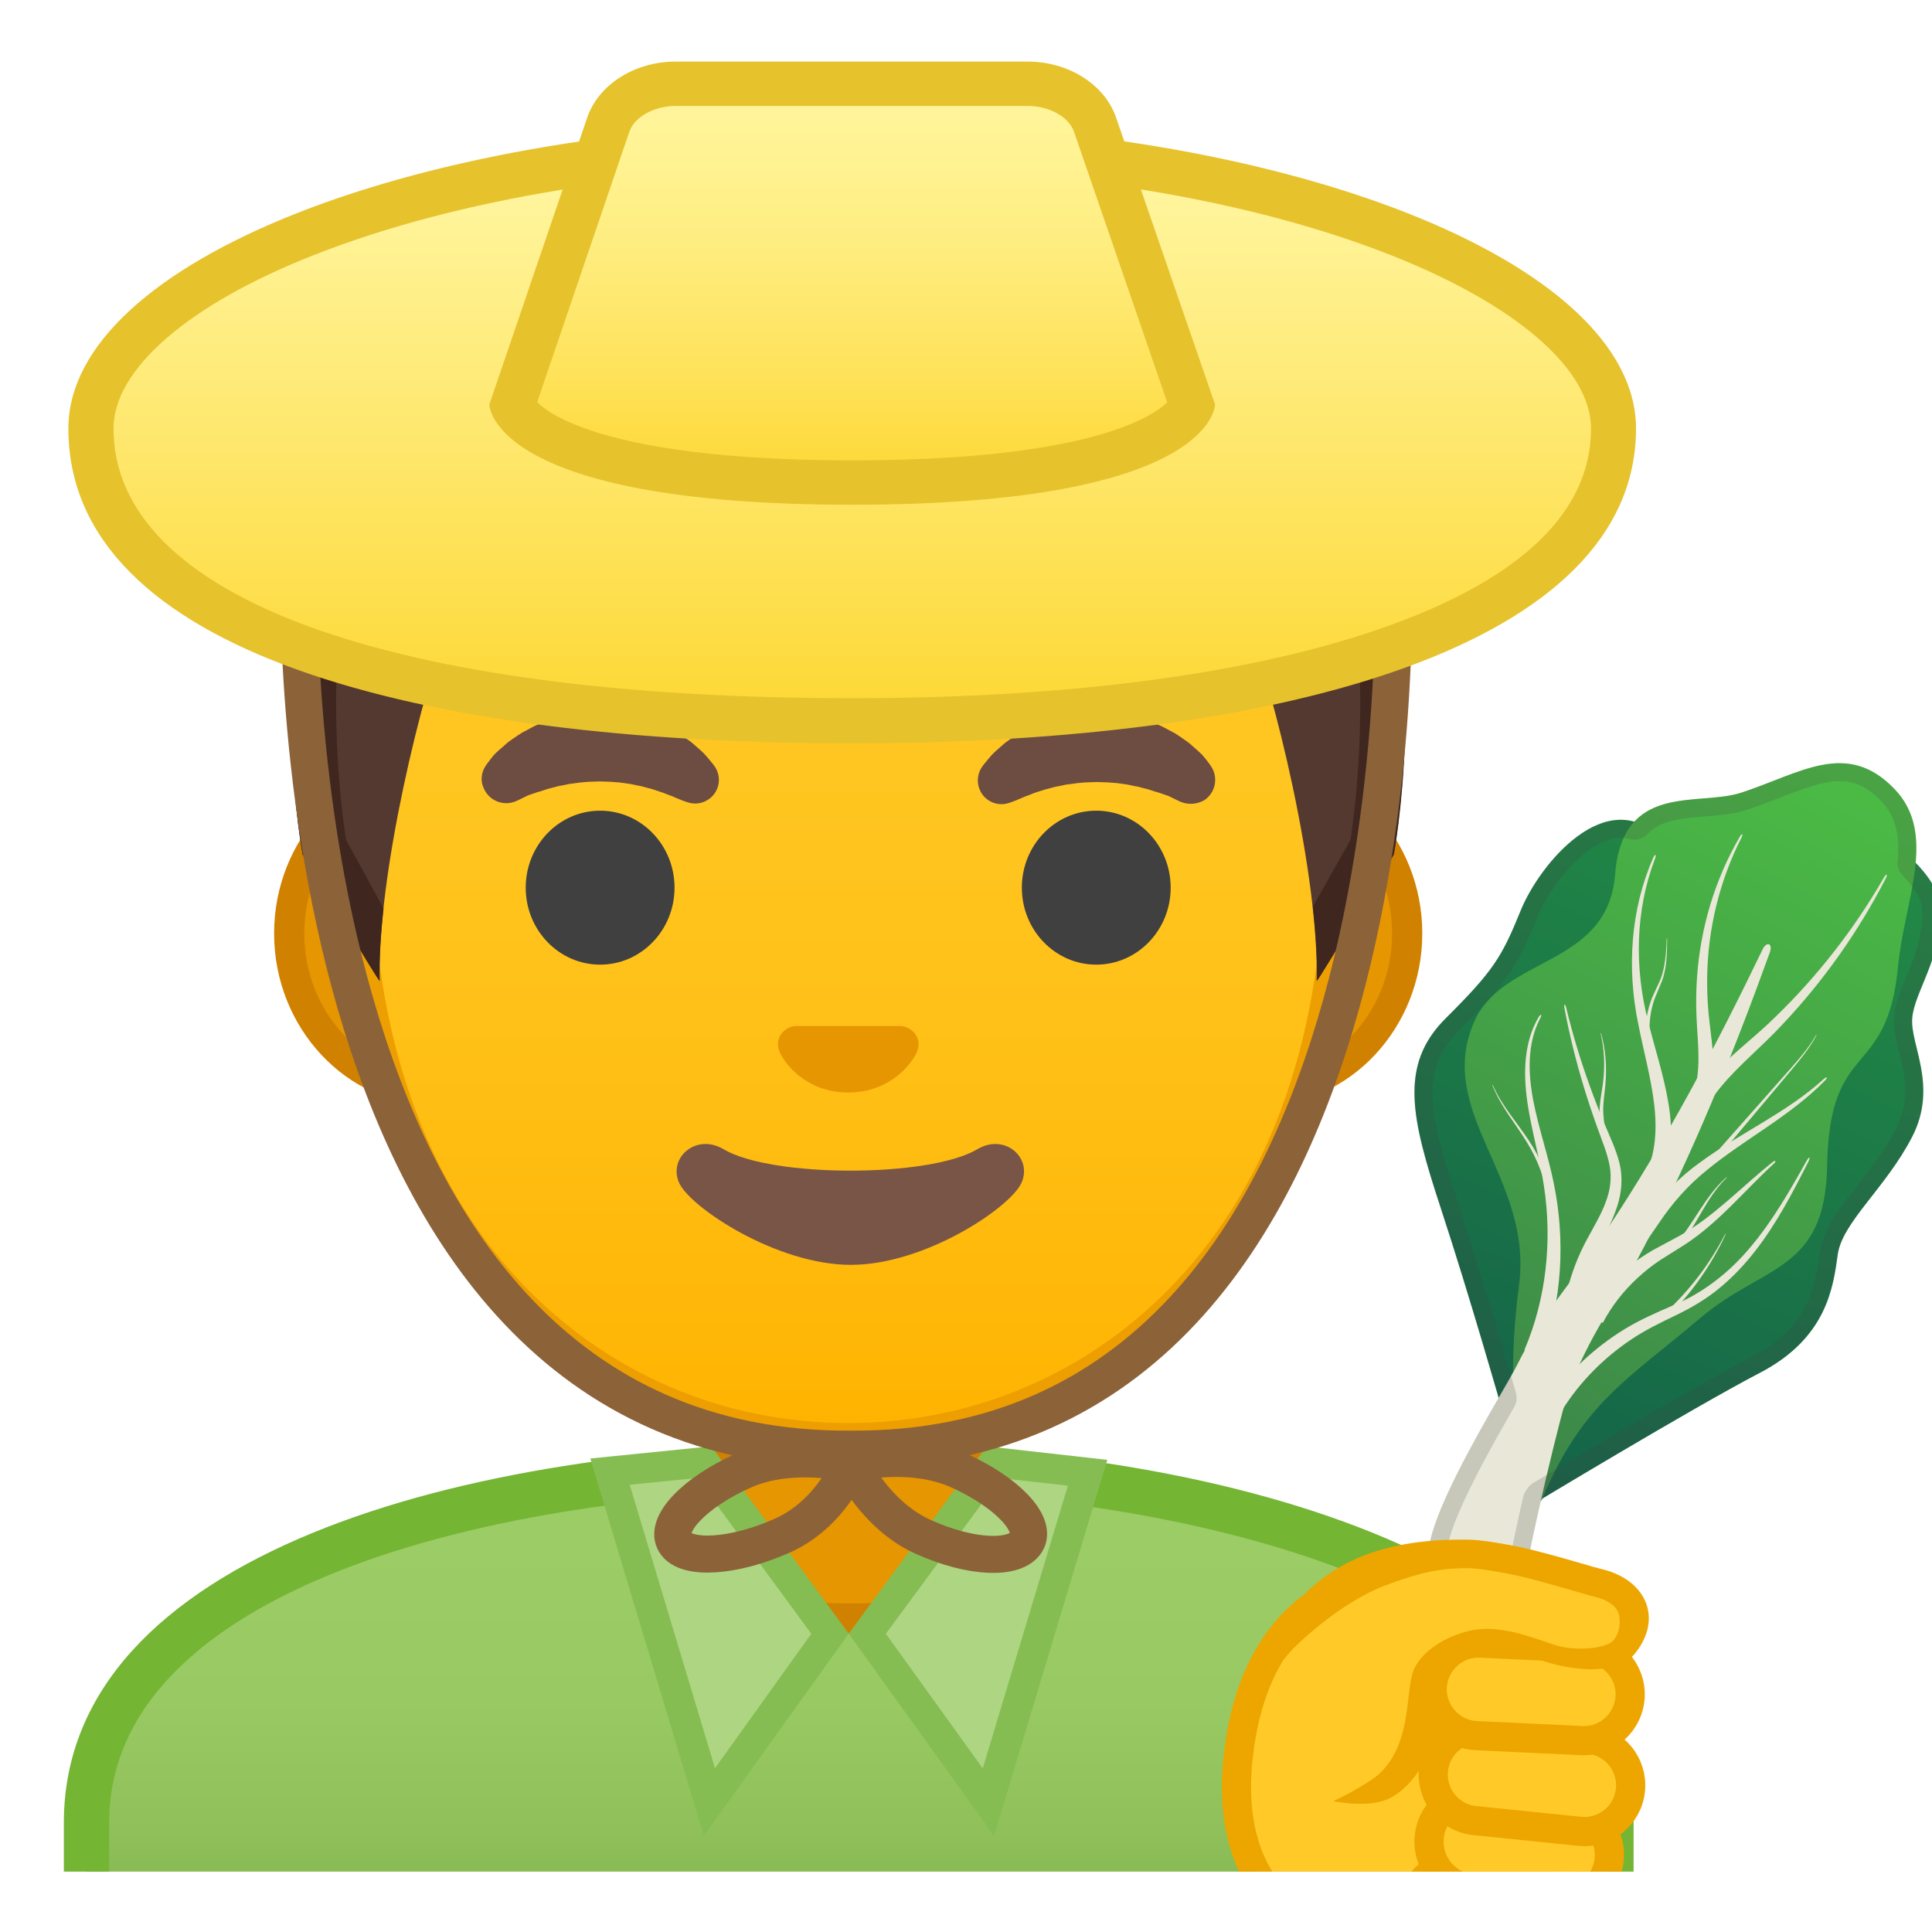
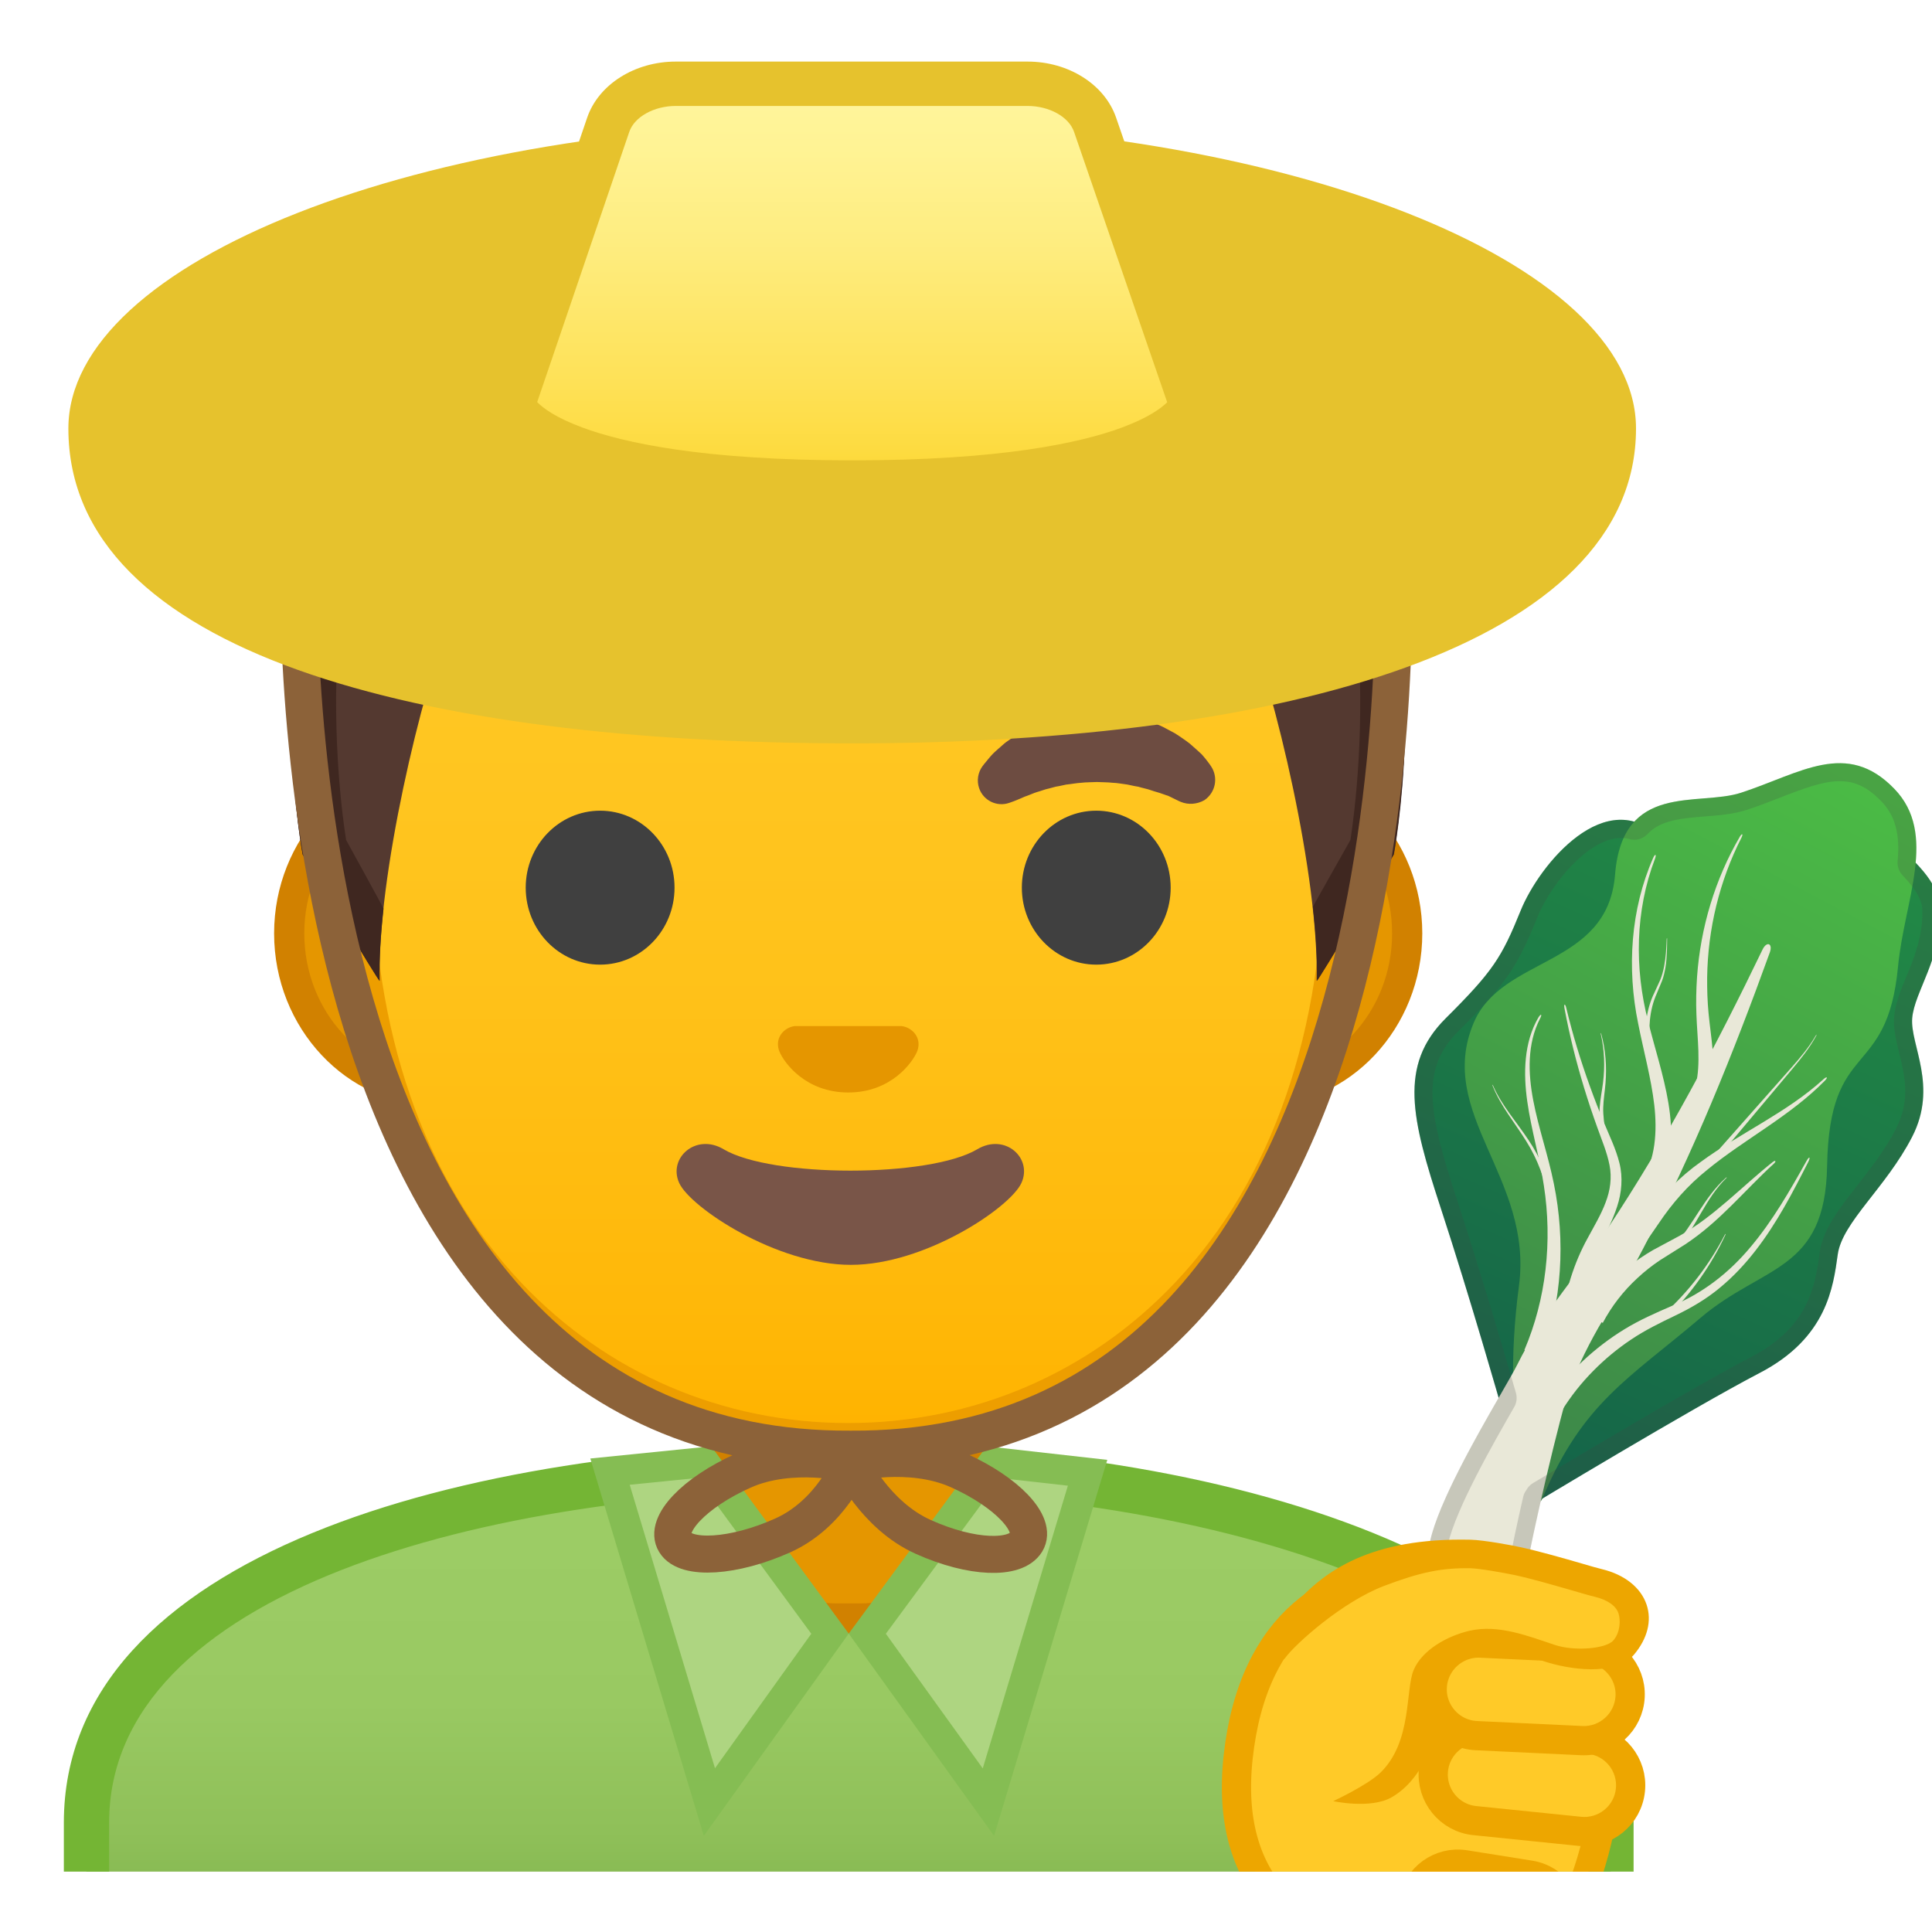
<svg xmlns="http://www.w3.org/2000/svg" xmlns:xlink="http://www.w3.org/1999/xlink" x="0" y="0" viewBox="0 0 128 128">
  <g id="vegetable_leaf" transform="rotate(70,64,64),scale(0.4,0.4),translate(170,0)">
    <linearGradient id="vc" x1="-8.654" x2="86.118" y1="24.514" y2="123.46" gradientTransform="matrix(.999 -.04 .04 .999 -2.732 2.519)" gradientUnits="userSpaceOnUse">
      <stop stop-color="#238D45" offset=".001" />
      <stop stop-color="#146349" offset=".978" />
    </linearGradient>
    <path d="m89.28 101.69s-19.29-1.38-34.74-1.87c-15.45-0.5-24.58-1.48-29.22-11.52-4.65-10.03-6.29-12.15-12.5-17.75-6.22-5.6-15-20.63-3.28-25.98s46.11 24.09 46.11 24.09 35.69 20.55 33.63 33.03z" fill="url(#vc)" />
    <linearGradient id="vb" x1="23.097" x2="119.14" y1="-4.207" y2="96.067" gradientTransform="matrix(.999 -.04 .04 .999 -2.732 2.519)" gradientUnits="userSpaceOnUse">
      <stop stop-color="#238D45" offset=".001" />
      <stop stop-color="#146349" offset=".978" />
    </linearGradient>
    <path d="m98.65 95.17s-3.22-8.32-9.67-14.76-8.83-8.74-10.88-13.84-2.29-22.65-5.53-26.23-57.85-25.01-57.85-25.01 13.64-12.76 21.47-10.26 11.51 8.77 15.54 10.62 12.03-0.22 18.46 6.73 9.33 15.71 14.09 18.24 12.38 6.36 14.02 18.86 7.8 43.8 7.8 43.8l-7.45-8.15z" fill="url(#vb)" />
    <linearGradient id="va" x1="8.681" x2="93.383" y1="9.587" y2="110.87" gradientTransform="matrix(.999 -.04 .04 .999 -2.732 2.519)" gradientUnits="userSpaceOnUse">
      <stop stop-color="#4BBC45" offset="0" />
      <stop stop-color="#3D8749" offset=".977" />
    </linearGradient>
    <path d="m105.53 100.45c-12.64-11.66-13.73-20.21-19.15-34.82-4.77-12.86-0.06-22.02-16.46-28.32-19.92-7.65-9.78-14.14-27.03-22.34-10.02-4.76-18.37-13.74-27.89-9.49-10.38 4.62-7.72 13.7-8.06 24.08-0.25 7.46-8.47 17.81 5.6 24.24 14.08 6.43 6.18 22.2 15.11 30.44 11.97 11.05 27.46-0.54 43.47 7.82 21.54 11.25 37.36 11.12 34.41 8.39z" fill="url(#va)" />
    <path d="m32.54 35.07c12.36 12.68 24.27 25.83 34.66 39.93 2.62 3.5 5.05 7.12 7.43 10.75 2.56 3.87 5.41 7.62 8.67 11.06 3.25 3.45 15.01 18.7 22.44 23.5 10.04 6.49 30.11 4.28 9.61-13.57-3.53-1.85-22.43-14.15-25.53-16.83s-5.95-5.7-8.61-8.93c-2.86-3.52-5.76-6.99-8.8-10.29-12.1-13.29-25.38-25.2-38.99-36.57-1.22-1-1.96-0.19-0.88 0.95z" fill="#E9E8D8" />
    <path d="m30.45 73.84c3.08 3.69 7.84 5.51 12.45 6.48 4.68 0.99 9.45 1.25 14.02 2.18 9.15 1.81 17.78 6.07 24.48 12.34l2.02-2.29c-7.46-6.33-16.7-10.3-26.22-11.71-4.77-0.73-9.51-0.76-14.12-1.51-4.55-0.73-9.22-2.26-12.39-5.71-0.54-0.6-0.76-0.44-0.24 0.22z" fill="#E9E8D8" />
    <path d="m12.11 46.93c6.7 6.41 15.66 10.35 24.91 11.71 4.61 0.72 9.23 1.07 13.61 2.11 4.32 1.04 8.56 2.91 11.02 6.24l2.4-1.89c-1.64-2-3.78-3.48-6-4.52-2.24-1.05-4.58-1.7-6.92-2.14-4.69-0.87-9.34-0.98-13.88-1.47-9.04-0.88-17.94-4.25-24.91-10.28-0.63-0.53-0.82-0.33-0.23 0.24z" fill="#E9E8D8" />
    <path d="m67.98 40.25c3.68 4.27 7.35 8.61 10.15 13.47 2.84 4.85 4.58 10.22 4.77 15.81 0.17 2.79 0.35 5.69 0.93 8.53 0.57 2.83 1.44 5.61 2.58 8.28 2.27 5.35 5.74 10.21 10.12 14.14l1.98-2.33c-4.17-3.45-7.6-7.85-9.94-12.8-1.18-2.47-2.11-5.07-2.76-7.74-0.66-2.67-0.95-5.4-1.23-8.24-0.28-2.82-0.8-5.74-1.79-8.46-0.96-2.73-2.28-5.31-3.81-7.73-3.06-4.85-6.92-9.05-10.77-13.17-0.67-0.7-0.88-0.51-0.23 0.24z" fill="#E9E8D8" />
-     <path d="m28.24 12.13c6.3 7.49 11.53 15.83 15.5 24.7 2.04 4.4 3.37 9.09 5.71 13.61 2.36 4.48 5.66 8.42 9.44 11.76l1.97-2.34c-3.69-2.97-6.94-6.51-9.33-10.58-2.37-4.06-3.97-8.79-6.25-13.18-4.44-8.82-10.12-16.98-16.78-24.19-0.61-0.63-0.81-0.45-0.26 0.22z" fill="#E9E8D8" />
    <path d="m66.21 45.55c2.09 6.24 5.16 12.23 6.2 18.63l0.71 4.91c0.29 1.67 0.71 3.33 1.27 4.94 1.1 3.24 2.75 6.32 4.9 9.06l2.33-1.98c-2.09-2.31-3.79-5-5.01-7.93-0.62-1.46-1.12-2.97-1.5-4.52l-1.04-4.82c-1.57-6.64-5.06-12.35-7.55-18.4-0.23-0.54-0.49-0.44-0.31 0.11z" fill="#E9E8D8" />
    <path d="m30.5 69.25c4.46 0.74 8.97 1.21 13.49 1.45 2.26 0.12 4.53 0.18 6.8 0.19 2.27 0.02 4.54-0.11 6.65 0.23 2.1 0.32 3.99 1.32 5.6 2.73 1.63 1.39 3.03 3.12 4.55 4.83 3.06 3.5 6.87 6.41 11.07 8.53l1.31-2.76c-3.97-1.76-7.59-4.24-10.65-7.39-1.56-1.57-3.11-3.31-5-4.78-1.87-1.48-4.22-2.58-6.65-2.82-2.4-0.25-4.68 0.01-6.91 0.1-2.24 0.11-4.49 0.16-6.74 0.15-4.5-0.01-9-0.25-13.47-0.76-0.8-0.1-0.84 0.17-0.05 0.3z" fill="#E9E8D8" />
    <path d="m75.14 77.69-0.65 1.91 2.64-1.54-1.7-0.54c-0.04 0-0.28 0.14-0.29 0.17z" fill="#E9E8D8" />
    <path d="m56.18 32.91c3.14 7.62 3.62 15.87 5.94 23.85 1.09 3.99 2.97 7.9 5.23 11.35l6.56 10.4 2.53-1.71-7.12-10.01c-2.4-3.28-4.29-6.72-5.59-10.56-2.68-7.59-3.66-15.96-7.25-23.46-0.32-0.65-0.57-0.53-0.3 0.14z" fill="#E9E8D8" />
    <path d="m13.71 32.23c5.18 6.24 11.9 11.26 19.41 14.61 1.88 0.83 3.8 1.58 5.77 2.21 1.96 0.64 3.93 1.15 5.81 1.77s3.67 1.35 5.22 2.37 2.82 2.32 3.55 3.86l2.71-1.42c-1.15-2.08-2.94-3.65-4.84-4.75-1.92-1.11-3.97-1.8-5.97-2.33-2.01-0.54-4-0.94-5.92-1.44-1.93-0.5-3.82-1.12-5.69-1.82-7.45-2.83-14.31-7.36-19.81-13.26-0.49-0.52-0.7-0.35-0.24 0.2z" fill="#E9E8D8" />
    <path d="m25.54 49.43c1.41 0.58 2.82 1.18 4.13 1.97 0.65 0.4 1.27 0.83 1.83 1.34l1.63 1.61c2.14 2.25 5.07 3.63 8.04 4.47l0.19-0.74c-2.92-0.71-5.76-1.91-7.95-4.04l-1.69-1.55c-0.59-0.5-1.25-0.92-1.92-1.3-1.35-0.75-2.79-1.29-4.22-1.82-0.26-0.11-0.29-0.04-0.04 0.06z" fill="#E9E8D8" />
    <path d="m36.57 65.06c2.7 0.33 5.31 1.19 7.71 2.42 1.2 0.61 2.35 1.34 3.62 1.9 1.29 0.58 2.59 0.84 3.88 1.28l0.25-0.72c-1.3-0.38-2.69-0.61-3.9-1.1-1.24-0.49-2.42-1.17-3.67-1.74-2.49-1.14-5.16-1.9-7.88-2.12-0.25-0.02-0.25 0.05-0.01 0.08z" fill="#E9E8D8" />
    <path d="m38.53 84.82c3.58-0.11 7-1.37 10.46-2.09 3.46-0.74 7.06-0.79 10.5-0.09l0.14-0.75c-3.57-0.61-7.24-0.44-10.73 0.43-3.48 0.84-6.81 2.19-10.37 2.42-0.31 0.02-0.31 0.09 0 0.08z" fill="#E9E8D8" />
    <path d="m49.02 31.75c1.41 1.69 2.5 3.61 3.55 5.53l3.14 5.79 6.29 11.59 0.67-0.37-9.87-17.13c-1.1-1.9-2.25-3.8-3.71-5.46-0.27-0.3-0.32-0.25-0.07 0.05z" fill="#E9E8D8" />
    <path d="m66.01 53.73c1.74 4.41 5.44 7.68 7.55 11.76l0.67-0.37c-2.41-4.13-6.2-7.13-8.14-11.42-0.09-0.19-0.16-0.16-0.08 0.03z" fill="#E9E8D8" />
    <path d="m74.82 57.12c3.78 4.1 6.8 8.87 8.9 13.99l0.7-0.31c-2.34-5.11-5.58-9.8-9.54-13.75-0.17-0.16-0.22-0.11-0.06 0.07z" fill="#E9E8D8" />
    <g opacity=".2">
      <path d="m20.11 7.37c1.88 0 3.89 0.54 6.35 1.69 0.4 0.19 0.84 0.29 1.28 0.29 0.42 0 0.84-0.09 1.23-0.26 1.97-0.89 3.65-1.34 5-1.34 0.49 0 0.93 0.06 1.31 0.18 4.19 1.34 7.11 4 9.68 6.34 1.82 1.66 3.54 3.24 5.52 4.15 1.74 0.8 3.75 1.03 5.88 1.26 3.95 0.44 8.04 0.89 11.64 4.78 2.69 2.9 4.79 6.28 6.65 9.25 2.62 4.2 4.89 7.82 8.22 9.6l0.28 0.15c4.55 2.42 10.77 5.72 12.18 16.45 1.33 10.14 5.53 32.14 7.27 41.13 0.1 0.53 0.34 1.02 0.7 1.42 0.23 0.36 0.54 0.67 0.9 0.9 2.15 1.39 7.21 4.63 9.44 5.86 8.47 7.45 7.56 10.23 7.55 10.26-0.17 0.45-1.42 1.17-4.06 1.17-3.25 0-7.07-1.12-9.76-2.85-5.24-3.38-13.33-12.99-17.68-18.15-0.52-0.62-1.28-1-2.09-1.06-5.77-0.39-20.52-1.35-32.96-1.75-15.58-0.5-22.8-1.58-26.6-9.78-4.65-10.03-6.5-12.66-13.22-18.72-5.07-4.59-10.31-14.17-6.99-18.78 0.66-0.92 0.75-2.13 0.23-3.13-1.44-2.78-0.48-6.28 0.54-9.97 0.62-2.24 1.26-4.55 1.33-6.8 0.07-2.06 0.03-4.03-0.02-5.93-0.19-8.5 0-12.71 6.3-15.52 1.29-0.57 2.56-0.84 3.9-0.84m0-3c-1.68 0-3.37 0.33-5.11 1.11-10.38 4.62-7.72 13.7-8.07 24.08-0.18 5.43-4.58 12.38-1.54 18.25-4.82 6.69 2.2 18.04 7.41 22.74 6.21 5.6 7.86 7.72 12.5 17.75 4.65 10.03 13.77 11.02 29.22 11.52 12.55 0.4 27.63 1.39 32.85 1.74 5.04 5.98 12.87 15.2 18.35 18.74 3.31 2.14 7.71 3.33 11.38 3.33 7.48 0 11.97-4.94-1.78-16.91-1.4-0.74-5.23-3.12-9.53-5.9-0.05-0.12-0.14-0.24-0.28-0.37-1.55-8-5.9-30.74-7.24-40.95-1.64-12.5-9.26-16.32-14.02-18.86-4.76-2.53-7.66-11.29-14.09-18.24s-14.43-4.87-18.46-6.73-7.68-8.1-15.51-10.6c-0.7-0.22-1.44-0.32-2.22-0.32-1.95 0-4.1 0.64-6.23 1.6-2.54-1.2-5.06-1.98-7.63-1.98z" fill="#424242" />
    </g>
  </g>
  <g>
    <defs>
      <rect id="h" x="4" y="4" width="120" height="120" />
    </defs>
    <clipPath id="a">
      <use xlink:href="#h" />
    </clipPath>
    <g id="shirt" clip-path="url(#a)">
      <linearGradient id="g" x1="56.223" x2="56.223" y1="97.196" y2="136.01" gradientUnits="userSpaceOnUse">
        <stop stop-color="#9CCC65" offset=".128" />
        <stop stop-color="#99C962" offset=".4" />
        <stop stop-color="#8FC059" offset=".621" />
        <stop stop-color="#7EB24B" offset=".823" />
        <stop stop-color="#689F38" offset="1" />
      </linearGradient>
      <path d="M5.72,136.01v-15.26c0-16.24,25.36-23.53,50.5-23.56h0.13c25.03,0,50.36,8.09,50.36,23.56 v15.26H5.72z" fill="url(#g)" />
      <path d="m56.36 98.7c12.9 0 25.42 2.19 34.36 6 6.62 2.83 14.51 7.91 14.51 16.05v13.76h-98v-13.76c0-15.2 24.61-22.03 49-22.06l0.13 0.01m0-3h-0.13c-25.49 0.03-52 7.28-52 25.06v16.76h104v-16.76c-0.01-16.76-26.27-25.06-51.87-25.06z" fill="#74B534" />
    </g>
    <g id="hand" clip-path="url(#a)">
      <path d="m100.82 129.79-8-0.25c-6.96-0.71-11.7-4.77-10.79-13.12 1.97-18.12 21.83-12.18 23.64-6.3 2.7 8.8-1.75 19.98-4.85 19.67z" fill="#FFCA28" stroke="#EDA600" stroke-linecap="round" stroke-linejoin="round" stroke-miterlimit="10" stroke-width="1.937" />
      <path d="m93.5 126v0c-0.27 1.7 0.89 3.29 2.59 3.57l4.33 0.69c1.7 0.27 3.29-0.89 3.57-2.59v0c0.27-1.7-0.89-3.29-2.59-3.57l-4.33-0.69c-1.7-0.27-3.3 0.89-3.57 2.59z" fill="#FFCA28" stroke="#EDA600" stroke-linecap="round" stroke-linejoin="round" stroke-miterlimit="10" stroke-width="1.669" />
-       <path d="m94.71 121.54v0c-0.26 1.71 0.91 3.31 2.62 3.58l5.68 0.87c1.71 0.26 3.31-0.91 3.58-2.62v0c0.26-1.71-0.91-3.31-2.62-3.58l-5.68-0.87c-1.71-0.26-3.32 0.91-3.58 2.62z" fill="#FFCA28" stroke="#EDA600" stroke-linecap="round" stroke-linejoin="round" stroke-miterlimit="10" stroke-width="1.937" />
      <path d="m94.97 117.26v0c-0.17 1.68 1.05 3.19 2.74 3.36l6.95 0.71c1.68 0.17 3.19-1.05 3.36-2.74v0c0.17-1.68-1.05-3.19-2.74-3.36l-6.95-0.71c-1.69-0.17-3.19 1.05-3.36 2.74z" fill="#FFCA28" stroke="#EDA600" stroke-linecap="round" stroke-linejoin="round" stroke-miterlimit="10" stroke-width="1.937" />
      <path d="m94.89 111.78v0c-0.08 1.69 1.23 3.13 2.92 3.21l6.98 0.33c1.69 0.08 3.13-1.23 3.21-2.92v0c0.08-1.69-1.23-3.13-2.92-3.21l-6.98-0.33c-1.69-0.08-3.13 1.23-3.21 2.92z" fill="#FFCA28" stroke="#EDA600" stroke-linecap="round" stroke-linejoin="round" stroke-miterlimit="10" stroke-width="1.937" />
      <path d="m105.57 104.92c-0.77-0.19-3.45-1.06-5.22-1.45-0.67-0.15-2.45-0.48-3.13-0.49-2.18-0.04-9.12 2.5-10.74 4.1-0.79 0.78-5.75 12.15 4.03 10.37 4.09-0.52 3.01-5.45 4.36-6.82 1.03-1.05 2.7-2.6 7.64-0.91 1.38 0.47 3.76 0.45 4.63-0.6 1.51-1.83 0.67-3.64-1.57-4.2z" fill="#FFCA28" />
      <path d="m109.09 106.31c-0.38-1.13-1.46-1.99-2.96-2.35-0.26-0.06-0.74-0.2-1.32-0.37-1.17-0.34-2.78-0.8-4-1.07-0.62-0.14-2.52-0.49-3.38-0.51-6.63-0.15-9.7 2.08-11.66 4.3-1.29 1.45-0.98 4.03-0.63 3.54 0.69-0.95 3.8-3.73 6.56-4.78 2.42-0.92 3.83-1.2 5.72-1.17 0.58 0.01 2.26 0.31 2.97 0.46 1.15 0.25 2.72 0.71 3.87 1.04 0.62 0.18 1.13 0.33 1.4 0.39 0.83 0.2 1.41 0.6 1.57 1.1 0.14 0.43 0.13 1.25-0.34 1.79-0.49 0.57-2.61 0.73-3.88 0.3-1.8-0.6-3.74-1.37-5.64-0.94-1.44 0.33-3.14 1.25-3.71 2.6-0.56 1.32-0.09 4.75-2.2 6.8-0.87 0.84-3.13 1.89-3.13 1.89s2.47 0.54 3.86-0.25c1.96-1.12 2.9-3.62 3.29-5.64 0.17-0.9 0.14-2.5 0.42-2.76 0.87-0.86 1.88-2.12 6.41-0.61 1.58 0.52 4.68 1.03 5.95-0.45 0.89-1.06 1.19-2.24 0.83-3.31z" fill="#EDA600" />
    </g>
    <path d="M55.4,107.23c-4,0-7.26-3.22-7.26-7.17v-8.98H64.3v8.98c0,3.96-3.26,7.17-7.26,7.17H55.4z" fill="#E59600" />
    <path d="m63.3 92.08v7.98c0 3.4-2.81 6.17-6.26 6.17h-1.64c-3.45 0-6.26-2.77-6.26-6.17v-7.98h14.16m2-2h-18.16v9.98c0 4.51 3.7 8.17 8.26 8.17h1.65c4.56 0 8.26-3.66 8.26-8.17v-9.98h-0.01z" fill="#D18100" />
    <polygon points="40.41 97.5 46.65 96.87 54.99 108.24 47 119.39" fill="#AED581" />
    <path d="m46.18 97.92 7.57 10.32-6.38 8.91-5.65-18.78 4.46-0.45m0.94-2.1-8.01 0.81 7.52 25 9.6-13.4-9.11-12.41z" fill="#85BD53" />
    <polygon points="57.46 108.24 65.83 96.88 72.05 97.57 65.48 119.39" fill="#AED581" />
    <path d="m66.29 97.93 4.46 0.5-5.64 18.73-6.42-8.92 7.6-10.31m-0.92-2.11-9.14 12.41 9.63 13.4 7.5-24.91-7.99-0.9z" fill="#85BD53" />
    <defs>
      <path id="f" d="M107.87,66.72c0,30.88-23.25,58.28-51.93,58.28S4,97.6,4,66.72s23.73-53.38,52.42-53.38 S107.87,35.83,107.87,66.72z" />
    </defs>
    <clipPath id="e">
      <use xlink:href="#f" />
    </clipPath>
    <g clip-path="url(#e)">
      <path d="m28.87 72.26c-5.36 0-9.71-4.67-9.71-10.41s4.36-10.41 9.71-10.41h54.65c5.36 0 9.71 4.67 9.71 10.41s-4.36 10.41-9.71 10.41h-54.65z" fill="#E59600" />
      <path d="m83.52 52.43c4.8 0 8.71 4.22 8.71 9.41s-3.91 9.41-8.71 9.41h-54.65c-4.8 0-8.71-4.22-8.71-9.41s3.91-9.41 8.71-9.41h54.65m0-2h-54.65c-5.89 0-10.71 5.14-10.71 11.41 0 6.28 4.82 11.41 10.71 11.41h54.65c5.89 0 10.71-5.14 10.71-11.41s-4.82-11.41-10.71-11.41z" fill="#D18100" />
      <linearGradient id="d" x1="56.194" x2="56.194" y1="94.591" y2="12.825" gradientUnits="userSpaceOnUse">
        <stop stop-color="#FFB300" offset="0" />
        <stop stop-color="#FFB809" offset=".102" />
        <stop stop-color="#FFC21A" offset=".371" />
        <stop stop-color="#FFC825" offset=".659" />
        <stop stop-color="#FFCA28" offset="1" />
      </linearGradient>
      <path d="m56.19 95.27c-15.66 0-32.52-12.14-32.52-38.81 0-12.38 3.56-23.79 10.02-32.13 6.04-7.8 14.25-12.27 22.5-12.27s16.45 4.47 22.5 12.27c6.46 8.33 10.02 19.75 10.02 32.13 0 12.09-3.51 22.19-10.14 29.21-5.86 6.19-13.8 9.6-22.38 9.6z" fill="url(#d)" />
      <path d="m56.19 13.07c7.94 0 15.85 4.33 21.71 11.88 6.33 8.16 9.81 19.35 9.81 31.52 0 11.83-3.41 21.7-9.87 28.52-5.67 5.99-13.36 9.29-21.65 9.29s-15.98-3.3-21.65-9.29c-6.46-6.82-9.87-16.69-9.87-28.52 0-12.16 3.49-23.35 9.81-31.52 5.86-7.55 13.77-11.88 21.71-11.88m0-2c-17.4 0-33.52 18.61-33.52 45.39 0 26.64 16.61 39.81 33.52 39.81s33.52-13.17 33.52-39.81c0-26.78-16.11-45.39-33.52-45.39z" fill="#ED9E00" />
-       <path d="m32.18 50.73s0.13-0.19 0.38-0.51c0.07-0.08 0.12-0.16 0.22-0.26 0.11-0.11 0.23-0.22 0.37-0.34s0.28-0.24 0.43-0.38c0.15-0.13 0.31-0.23 0.48-0.35 0.17-0.11 0.34-0.24 0.53-0.35 0.19-0.1 0.4-0.21 0.6-0.32 0.21-0.12 0.43-0.21 0.66-0.3s0.47-0.18 0.71-0.27c0.49-0.14 1-0.29 1.54-0.36 0.53-0.1 1.08-0.11 1.63-0.14 0.55 0.03 1.09 0.03 1.63 0.14 0.53 0.07 1.05 0.22 1.54 0.36 0.24 0.08 0.48 0.17 0.71 0.27 0.23 0.09 0.45 0.18 0.66 0.3 0.21 0.11 0.41 0.22 0.6 0.32 0.19 0.11 0.36 0.24 0.53 0.35 0.17 0.12 0.33 0.22 0.47 0.34s0.27 0.24 0.4 0.35c0.12 0.11 0.24 0.21 0.34 0.31s0.18 0.21 0.26 0.29c0.31 0.36 0.46 0.57 0.46 0.57 0.51 0.7 0.35 1.69-0.36 2.19-0.43 0.31-0.96 0.37-1.43 0.21l-0.29-0.1s-0.19-0.07-0.49-0.2c-0.08-0.03-0.15-0.07-0.25-0.11-0.1-0.03-0.19-0.07-0.3-0.11-0.21-0.08-0.44-0.17-0.7-0.25-0.13-0.04-0.26-0.09-0.4-0.13-0.14-0.03-0.28-0.07-0.43-0.11-0.07-0.02-0.15-0.04-0.22-0.06-0.08-0.01-0.15-0.03-0.23-0.04-0.16-0.03-0.31-0.07-0.47-0.1-0.33-0.04-0.66-0.11-1-0.12-0.34-0.04-0.69-0.03-1.03-0.05-0.35 0.02-0.7 0.01-1.03 0.05-0.34 0.02-0.67 0.09-1 0.12-0.16 0.03-0.31 0.07-0.47 0.1-0.08 0.01-0.16 0.03-0.23 0.04-0.07 0.02-0.15 0.04-0.22 0.06-0.15 0.04-0.29 0.07-0.43 0.11s-0.27 0.09-0.4 0.13-0.25 0.08-0.37 0.11c-0.1 0.04-0.2 0.07-0.29 0.1s-0.18 0.06-0.27 0.09c-0.1 0.04-0.2 0.1-0.29 0.14-0.36 0.18-0.57 0.27-0.57 0.27-0.83 0.34-1.77-0.05-2.11-0.87-0.24-0.48-0.16-1.06 0.13-1.49z" fill="#6D4C41" />
      <ellipse cx="39.76" cy="58.81" rx="4.93" ry="5.1" fill="#404040" />
      <path d="m78.24 53.13s-0.22-0.09-0.57-0.27c-0.09-0.04-0.19-0.1-0.29-0.14-0.09-0.02-0.18-0.06-0.27-0.09s-0.19-0.07-0.29-0.1c-0.12-0.04-0.24-0.07-0.37-0.11s-0.26-0.09-0.4-0.13-0.28-0.07-0.43-0.11c-0.07-0.02-0.15-0.04-0.22-0.06-0.08-0.01-0.15-0.03-0.23-0.04-0.16-0.03-0.31-0.07-0.47-0.1-0.33-0.04-0.66-0.11-1-0.12-0.34-0.04-0.69-0.03-1.03-0.05-0.35 0.02-0.7 0.01-1.03 0.05-0.34 0.02-0.67 0.09-1 0.12-0.16 0.03-0.31 0.07-0.47 0.1-0.08 0.01-0.16 0.03-0.23 0.04-0.07 0.02-0.15 0.04-0.22 0.06-0.15 0.04-0.29 0.08-0.43 0.11-0.14 0.04-0.27 0.09-0.4 0.13-0.26 0.07-0.49 0.16-0.7 0.25-0.11 0.04-0.2 0.08-0.3 0.11-0.09 0.04-0.17 0.08-0.25 0.11-0.3 0.13-0.49 0.2-0.49 0.2l-0.28 0.1c-0.82 0.29-1.72-0.15-2-0.97-0.17-0.5-0.08-1.03 0.21-1.44 0 0 0.16-0.22 0.46-0.57 0.08-0.09 0.16-0.19 0.26-0.29s0.22-0.2 0.34-0.31 0.26-0.23 0.4-0.35 0.31-0.22 0.47-0.34c0.17-0.12 0.34-0.24 0.53-0.35 0.19-0.1 0.4-0.21 0.6-0.32 0.21-0.12 0.43-0.21 0.66-0.3s0.46-0.18 0.71-0.27c0.49-0.14 1-0.29 1.54-0.36 0.53-0.1 1.08-0.11 1.63-0.14 0.55 0.03 1.09 0.03 1.63 0.14 0.53 0.06 1.05 0.22 1.54 0.36 0.24 0.08 0.48 0.17 0.71 0.27 0.23 0.09 0.45 0.18 0.66 0.3 0.21 0.11 0.41 0.22 0.6 0.32 0.19 0.11 0.36 0.24 0.53 0.35 0.17 0.12 0.32 0.22 0.48 0.35 0.15 0.13 0.3 0.26 0.43 0.38s0.26 0.23 0.37 0.34c0.09 0.1 0.15 0.18 0.22 0.26 0.25 0.31 0.38 0.51 0.38 0.51 0.5 0.74 0.31 1.74-0.43 2.25-0.49 0.28-1.07 0.32-1.56 0.12z" fill="#6D4C41" />
      <ellipse cx="72.63" cy="58.81" rx="4.93" ry="5.1" fill="#404040" />
      <path d="m60.05 68.06c-0.11-0.04-0.21-0.07-0.32-0.08h-7.07c-0.11 0.01-0.22 0.04-0.32 0.08-0.64 0.26-0.99 0.92-0.69 1.63s1.71 2.69 4.55 2.69 4.25-1.99 4.55-2.69c0.3-0.71-0.06-1.37-0.7-1.63z" fill="#E59600" />
      <path d="m64.75 76.14c-3.19 1.89-13.63 1.89-16.81 0-1.83-1.09-3.7 0.58-2.94 2.24 0.75 1.63 6.45 5.42 11.37 5.42s10.55-3.79 11.3-5.42c0.76-1.66-1.09-3.33-2.92-2.24z" fill="#795548" />
      <defs>
        <path id="c" d="m56.19 4.03h-0.02s-0.01 0-0.02 0c-45.43 0.24-36.12 52.14-36.12 52.14s5.1 8.99 5.1 8.81c-0.03-1.41 0.46-6.89 0.46-6.89l-2.68-2.92s3.89-25.44 6.79-24.91c4.45 0.81 26.54 2 26.57 2 7.83 0 14.92-0.36 19.37-1.17 2.9-0.53 9.64 1.7 10.68 4.45 1.33 3.54 3.13 19.71 3.13 19.71l-2.68 2.83s0.49 5.51 0.46 6.89c0 0.18 5.1-8.81 5.1-8.81s9.3-51.89-36.14-52.13z" />
      </defs>
      <clipPath>
        <use xlink:href="#c" />
      </clipPath>
      <radialGradient id="b" cx="56.454" cy="4.274" r="48.85" gradientTransform="matrix(1 0 0 .95 0 3.23)" gradientUnits="userSpaceOnUse">
        <stop stop-color="#6D4C41" offset="0" />
        <stop stop-color="#543930" offset="1" />
      </radialGradient>
      <path d="m56.21 7.06h-0.02s-0.01 0-0.02 0c-45.43 0.23-36.12 49.55-36.12 49.55s5.1 8.54 5.1 8.37c-0.16-6.89 2.74-19.09 4.8-24.28 1.04-2.62 3.9-4.14 6.79-3.64 4.45 0.77 11.55 1.72 19.37 1.72h0.08 0.08c7.83 0 14.92-0.95 19.37-1.72 2.9-0.5 5.76 1.02 6.79 3.64 2.06 5.19 4.96 17.39 4.8 24.28 0 0.17 5.1-8.37 5.1-8.37s9.32-49.32-36.12-49.55z" fill="url(#b)" />
      <path d="m56.21 7.06h-0.02s-0.01 0-0.02 0c-45.43 0.23-36.12 49.55-36.12 49.55s5 8.37 5.1 8.37c-0.03-1.41 0.07-3.04 0.26-4.78-0.12-0.27-2.46-4.51-2.48-4.55-0.24-1.52-0.93-6.64-0.55-12.89 0.41-6.69 2.17-16.11 8.22-23.02 5.67-6.46 14.27-9.77 25.56-9.83h0.04c11.32 0.06 19.93 3.37 25.6 9.83 10.81 12.32 8.18 32.62 7.67 35.91-0.02 0.04-2.46 4.35-2.49 4.42 0.2 1.79 0.31 3.47 0.27 4.91 0.09 0 5.1-8.37 5.1-8.37s9.3-49.32-36.14-49.55z" fill="#3F2720" />
    </g>
    <g fill="none" stroke="#8C6239" stroke-linecap="round" stroke-linejoin="round" stroke-miterlimit="10" stroke-width="2.453">
      <path d="m92.29 36.75s2.86 59.5-35.93 59.26c-38.79 0.25-36.54-59.26-36.54-59.26" />
      <path d="m56.36 96.98s-1.29 3.31-4.51 4.75c-3.21 1.44-6.41 1.65-7.13 0.46-0.73-1.18 1.29-3.31 4.51-4.75 3.21-1.44 7.13-0.46 7.13-0.46z" />
      <path d="m56.36 96.95s1.61 3.45 4.82 4.88c3.21 1.44 6.1 1.51 6.82 0.33s-1.29-3.31-4.51-4.75c-3.21-1.44-7.13-0.46-7.13-0.46z" />
    </g>
    <linearGradient id="j" x1="56.461" x2="56.461" y1="12.415" y2="47.378" gradientUnits="userSpaceOnUse">
      <stop stop-color="#FFF59D" offset=".003" />
      <stop stop-color="#FEE565" offset=".553" />
      <stop stop-color="#FDD835" offset=".996" />
    </linearGradient>
    <path d="m56.46 47.76c-31.58 0-50.44-7.24-50.44-19.36 0-9.08 20.27-18.8 50.44-18.8s50.44 9.72 50.44 18.8c0 11.94-19.33 19.36-50.44 19.36z" fill="url(#j)" />
-     <path d="m56.46 11.08c13.46 0 26.12 2.06 35.63 5.8 8.34 3.28 13.32 7.58 13.32 11.51 0 5.43-4.46 9.81-13.24 13.01-8.75 3.18-21.09 4.86-35.7 4.86-30.65 0-48.95-6.68-48.95-17.87 0-3.93 4.98-8.24 13.32-11.51 9.51-3.74 22.16-5.8 35.62-5.8m0-2.99c-28.68 0-51.93 9.25-51.93 20.3 0 14.84 23.25 20.86 51.93 20.86s51.93-6.5 51.93-20.86c0.01-11.05-23.25-20.3-51.93-20.3z" fill="#E6C22D" />
+     <path d="m56.46 11.08m0-2.99c-28.68 0-51.93 9.25-51.93 20.3 0 14.84 23.25 20.86 51.93 20.86s51.93-6.5 51.93-20.86c0.01-11.05-23.25-20.3-51.93-20.3z" fill="#E6C22D" />
    <linearGradient id="i" x1="56.459" x2="56.459" y1="5.549" y2="32.093" gradientUnits="userSpaceOnUse">
      <stop stop-color="#FFF59D" offset=".003" />
      <stop stop-color="#FFF394" offset=".165" />
      <stop stop-color="#FEEC7D" offset=".426" />
      <stop stop-color="#FEE156" offset=".752" />
      <stop stop-color="#FDD835" offset=".996" />
    </linearGradient>
    <path d="m56.46 31.97c-11.3 0-16.89-1.5-19.59-2.77-2.12-0.99-2.74-1.94-2.91-2.33l6.34-18.61c0.55-1.6 2.39-2.72 4.47-2.72h23.31c2.08 0 3.92 1.12 4.47 2.71l6.42 18.61c-0.46 0.91-3.58 5.11-22.51 5.11z" fill="url(#i)" />
    <path d="m68.08 7.02c1.44 0 2.74 0.72 3.08 1.72l6.17 17.91c-0.38 0.38-1.23 1.02-3.01 1.68-2.67 0.99-7.93 2.17-17.86 2.17s-15.19-1.18-17.86-2.17c-1.79-0.66-2.63-1.3-3.01-1.69l6.1-17.9c0.34-1 1.64-1.72 3.08-1.72h23.31m0-2.94h-23.31c-2.72 0-5.12 1.52-5.87 3.72l-6.48 19s0 6.64 24.04 6.64 24.04-6.64 24.04-6.64l-6.56-19.02c-0.76-2.19-3.15-3.7-5.86-3.7z" fill="#E6C22D" />
  </g>
</svg>